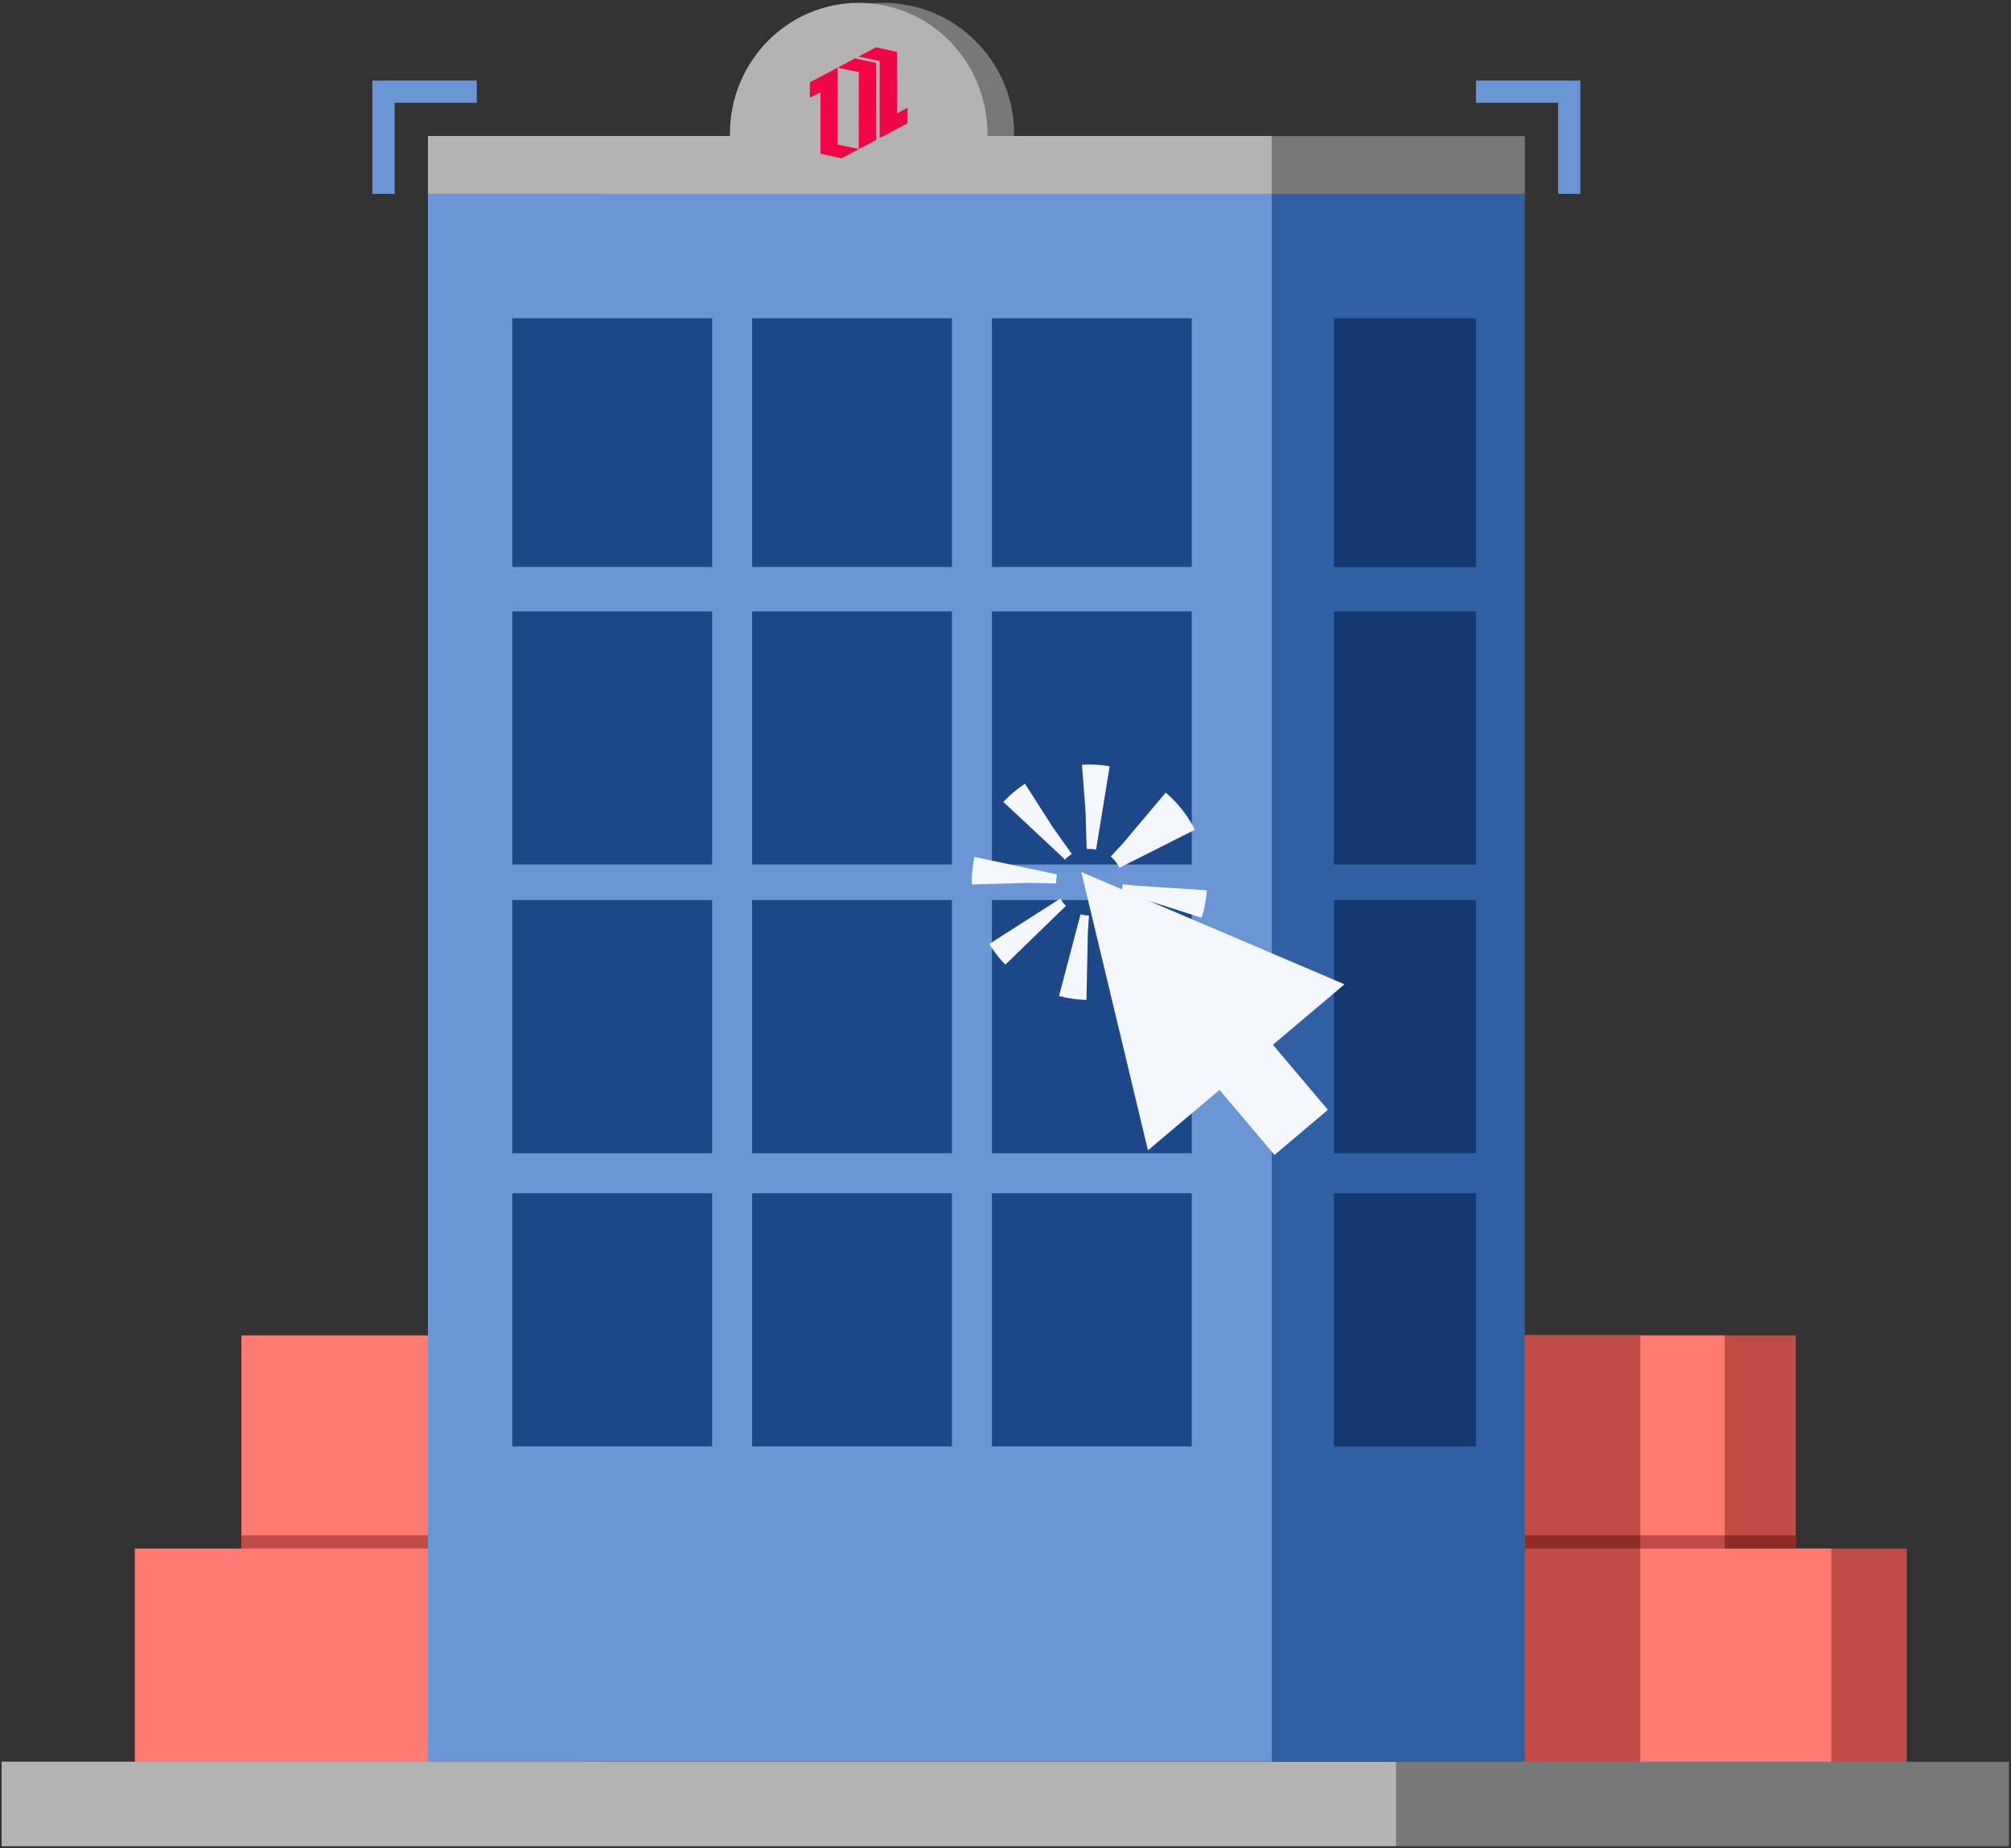
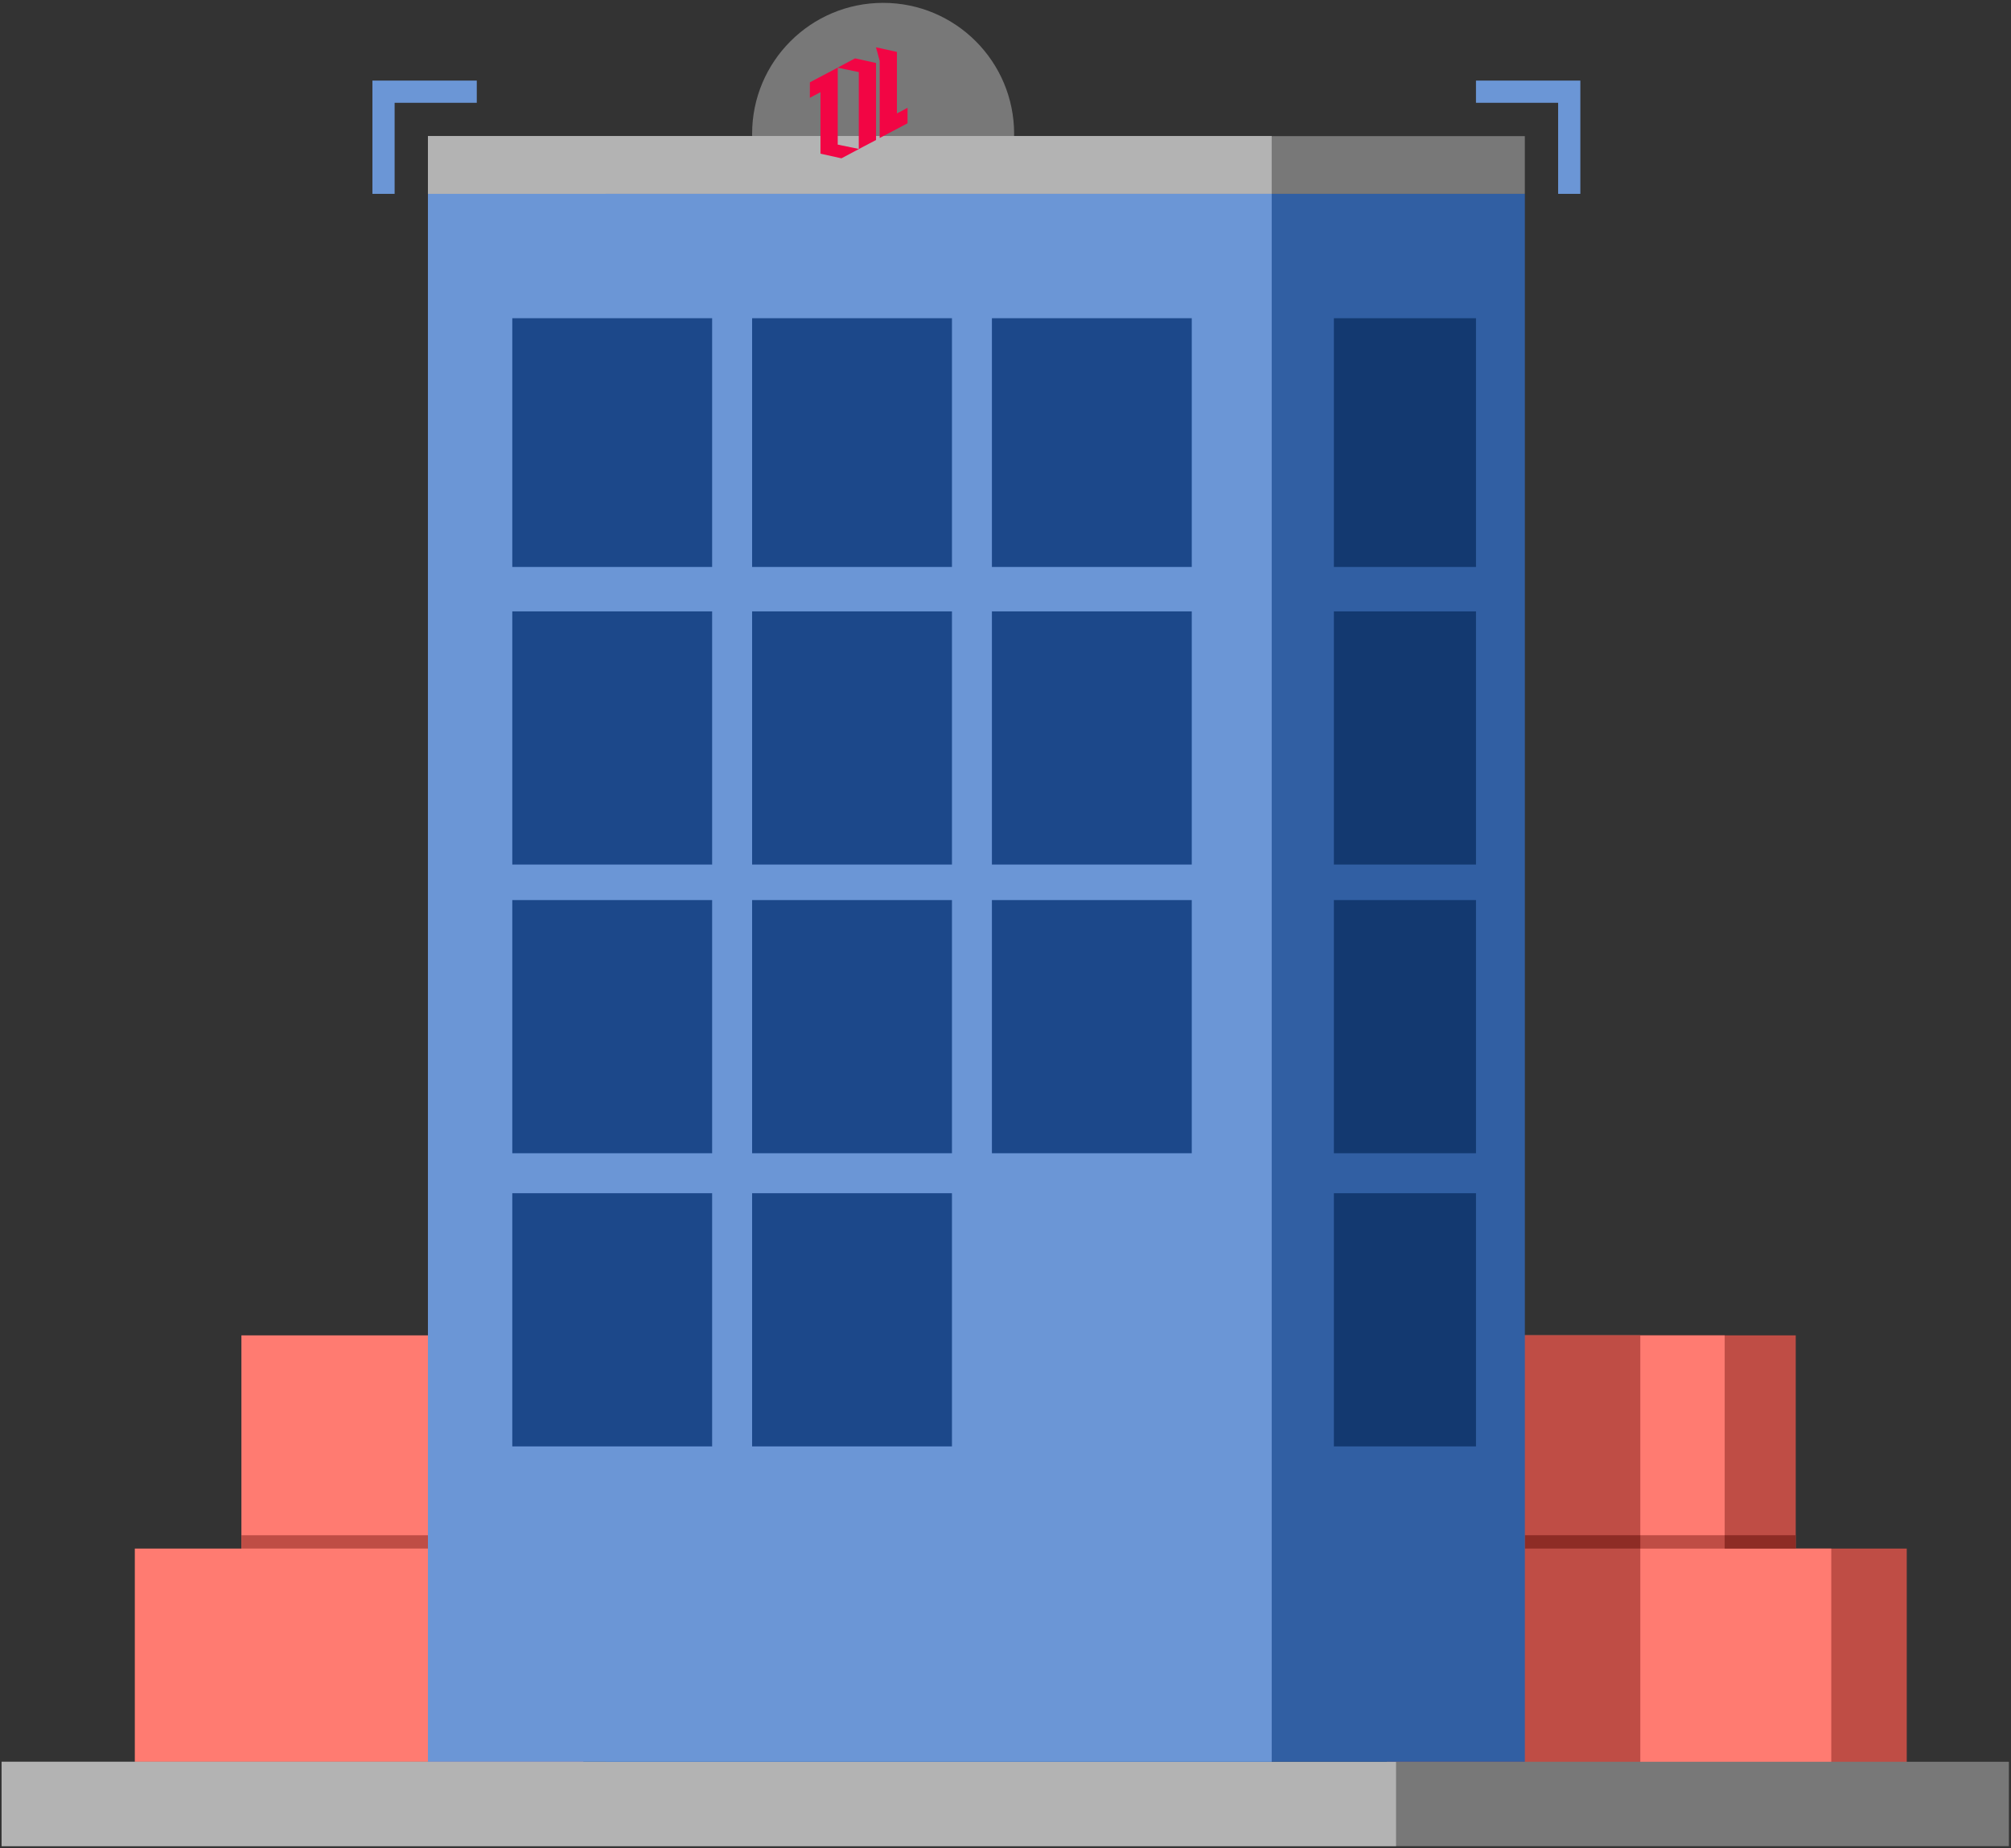
<svg xmlns="http://www.w3.org/2000/svg" width="691" height="635" viewBox="0 0 691 635" fill="none">
  <rect x="0" y="0" width="691" height="635" fill="#333333" stroke="none" />
  <circle cx="303.449" cy="46" r="45.016" fill="#787878" />
-   <ellipse cx="295.053" cy="46" rx="44.253" ry="45.016" fill="#B3B3B3" />
  <rect width="79.35" height="257.886" transform="matrix(-1 0 0 1 479.695 251.241)" fill="#B3B3B3" />
  <rect x="464.441" y="458.771" width="152.595" height="73.246" fill="#BF4D45" />
  <rect x="440.023" y="458.771" width="152.595" height="73.246" fill="#FF7B71" />
  <rect x="501.059" y="532.018" width="154.121" height="74.772" fill="#BF4D45" />
  <rect x="476.645" y="532.018" width="152.595" height="74.772" fill="#FF7B71" />
  <rect x="476.645" y="458.771" width="86.979" height="148.018" fill="#BF4D45" />
  <line x1="537.688" y1="529.729" x2="601.778" y2="529.729" stroke="#BF4D45" stroke-width="4.578" />
  <rect width="152.595" height="74.772" transform="matrix(-1 0 0 1 235.547 458.771)" fill="#FF7B71" />
  <rect width="154.121" height="74.772" transform="matrix(-1 0 0 1 200.445 532.018)" fill="#FF7B71" />
  <line y1="-2.289" x2="65.616" y2="-2.289" transform="matrix(-1 8.74228e-08 8.74228e-08 1 148.566 532.018)" stroke="#BF4D45" stroke-width="4.578" />
  <line x1="563.625" y1="529.727" x2="523.95" y2="529.727" stroke="#8E2C25" stroke-width="4.578" />
  <line x1="617.031" y1="529.727" x2="592.616" y2="529.727" stroke="#8E2C25" stroke-width="4.578" />
  <rect x="0.547" y="605.263" width="689.732" height="28.993" fill="#787878" />
  <rect x="0.547" y="605.263" width="479.15" height="28.993" fill="#B3B3B3" />
  <rect width="289.931" height="19.837" transform="matrix(1 0 0 -1 147.043 66.6)" fill="#B3B3B3" />
  <rect width="289.931" height="19.837" transform="matrix(1 0 0 -1 147.043 66.6)" fill="#B3B3B3" />
  <rect x="523.945" y="66.6" width="86.979" height="19.837" transform="rotate(180 523.945 66.6)" fill="#787878" />
  <rect x="208.082" y="66.6" width="315.873" height="538.662" fill="#315FA3" />
  <rect x="147.043" y="66.6" width="289.931" height="538.662" fill="#6B96D6" />
  <path d="M163.826 31.502H131.781V66.599" stroke="#6B96D6" stroke-width="7.63" />
  <path d="M507.162 31.502H539.207V66.599" stroke="#6B96D6" stroke-width="7.63" />
  <rect x="176.031" y="109.326" width="68.668" height="85.454" fill="#1C488A" />
  <rect x="258.434" y="109.326" width="68.668" height="85.454" fill="#1C488A" />
  <rect x="340.832" y="109.326" width="68.668" height="85.454" fill="#1C488A" />
  <rect x="458.336" y="109.326" width="48.831" height="85.454" fill="#133970" />
  <rect x="176.031" y="210.041" width="68.668" height="86.979" fill="#1C488A" />
  <rect x="258.434" y="210.041" width="68.668" height="86.979" fill="#1C488A" />
  <rect x="340.832" y="210.041" width="68.668" height="86.979" fill="#1C488A" />
  <rect x="458.336" y="210.041" width="48.831" height="86.979" fill="#133970" />
  <rect x="176.031" y="309.228" width="68.668" height="86.979" fill="#1C488A" />
  <rect x="258.434" y="309.228" width="68.668" height="86.979" fill="#1C488A" />
  <rect x="340.832" y="309.228" width="68.668" height="86.979" fill="#1C488A" />
  <rect x="458.336" y="309.228" width="48.831" height="86.979" fill="#133970" />
  <rect x="176.031" y="409.939" width="68.668" height="86.979" fill="#1C488A" />
  <rect x="258.434" y="409.939" width="68.668" height="86.979" fill="#1C488A" />
-   <rect x="340.832" y="409.939" width="68.668" height="86.979" fill="#1C488A" />
  <rect x="458.336" y="409.939" width="48.831" height="86.979" fill="#133970" />
-   <path fill-rule="evenodd" clip-rule="evenodd" d="M461.985 338.162L371.552 299.6L394.454 395.207L419.044 374.436L437.931 396.795L456.279 381.296L437.392 358.937L461.985 338.162Z" fill="#F4F7FB" />
-   <circle cx="374.345" cy="303.097" r="25.944" transform="rotate(-39.771 374.345 303.097)" stroke="#F4F7FB" stroke-width="28.993" stroke-linejoin="round" stroke-dasharray="6.1 13.73" />
  <path d="M301.016 48.101V21.64L293.811 20.047L287.785 23.252L295.088 24.76L295.08 51.214L301.016 48.101Z" fill="#F20544" />
-   <path d="M311.834 42.361L311.848 37.032L308.195 38.972V17.835L300.993 16.244L294.965 19.449L302.27 20.957L302.262 47.411L311.834 42.361Z" fill="#F20544" />
+   <path d="M311.834 42.361L311.848 37.032L308.195 38.972V17.835L300.993 16.244L302.27 20.957L302.262 47.411L311.834 42.361Z" fill="#F20544" />
  <path d="M278.285 28.273L278.273 33.602L281.926 31.662V52.799L289.128 54.393L295.154 51.185L287.851 49.677L287.86 23.223L278.285 28.273Z" fill="#F20544" />
</svg>